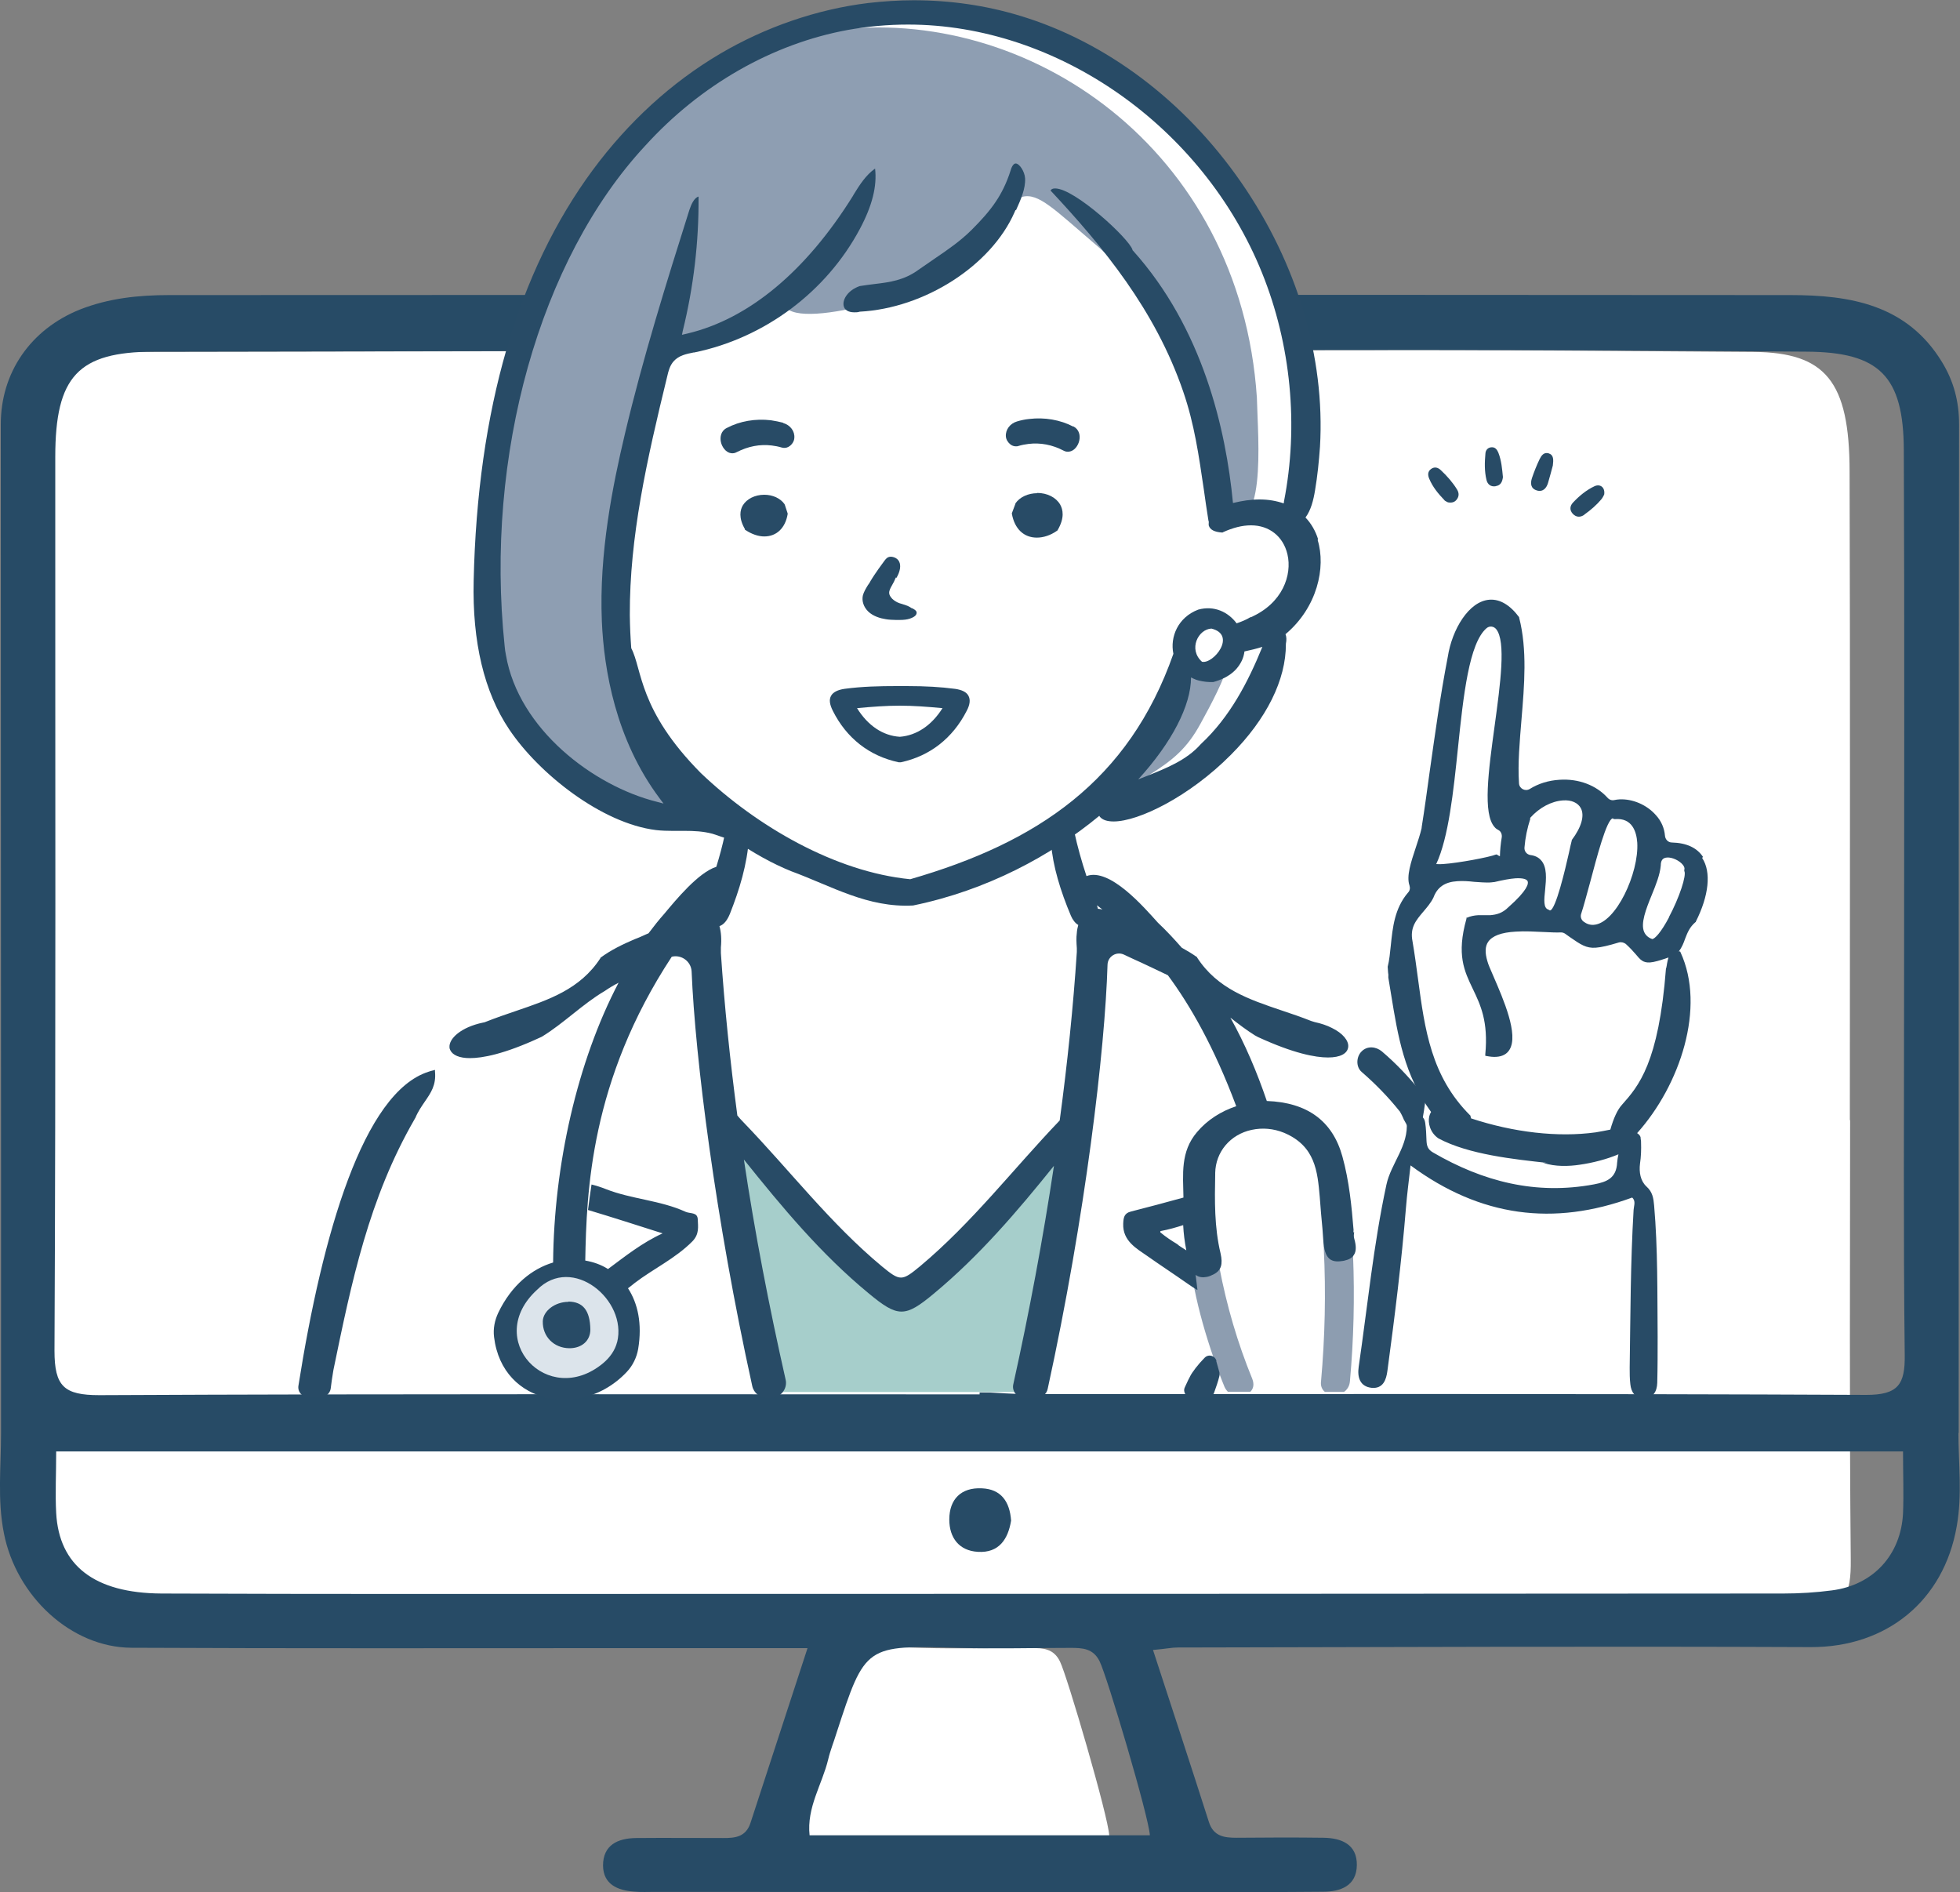
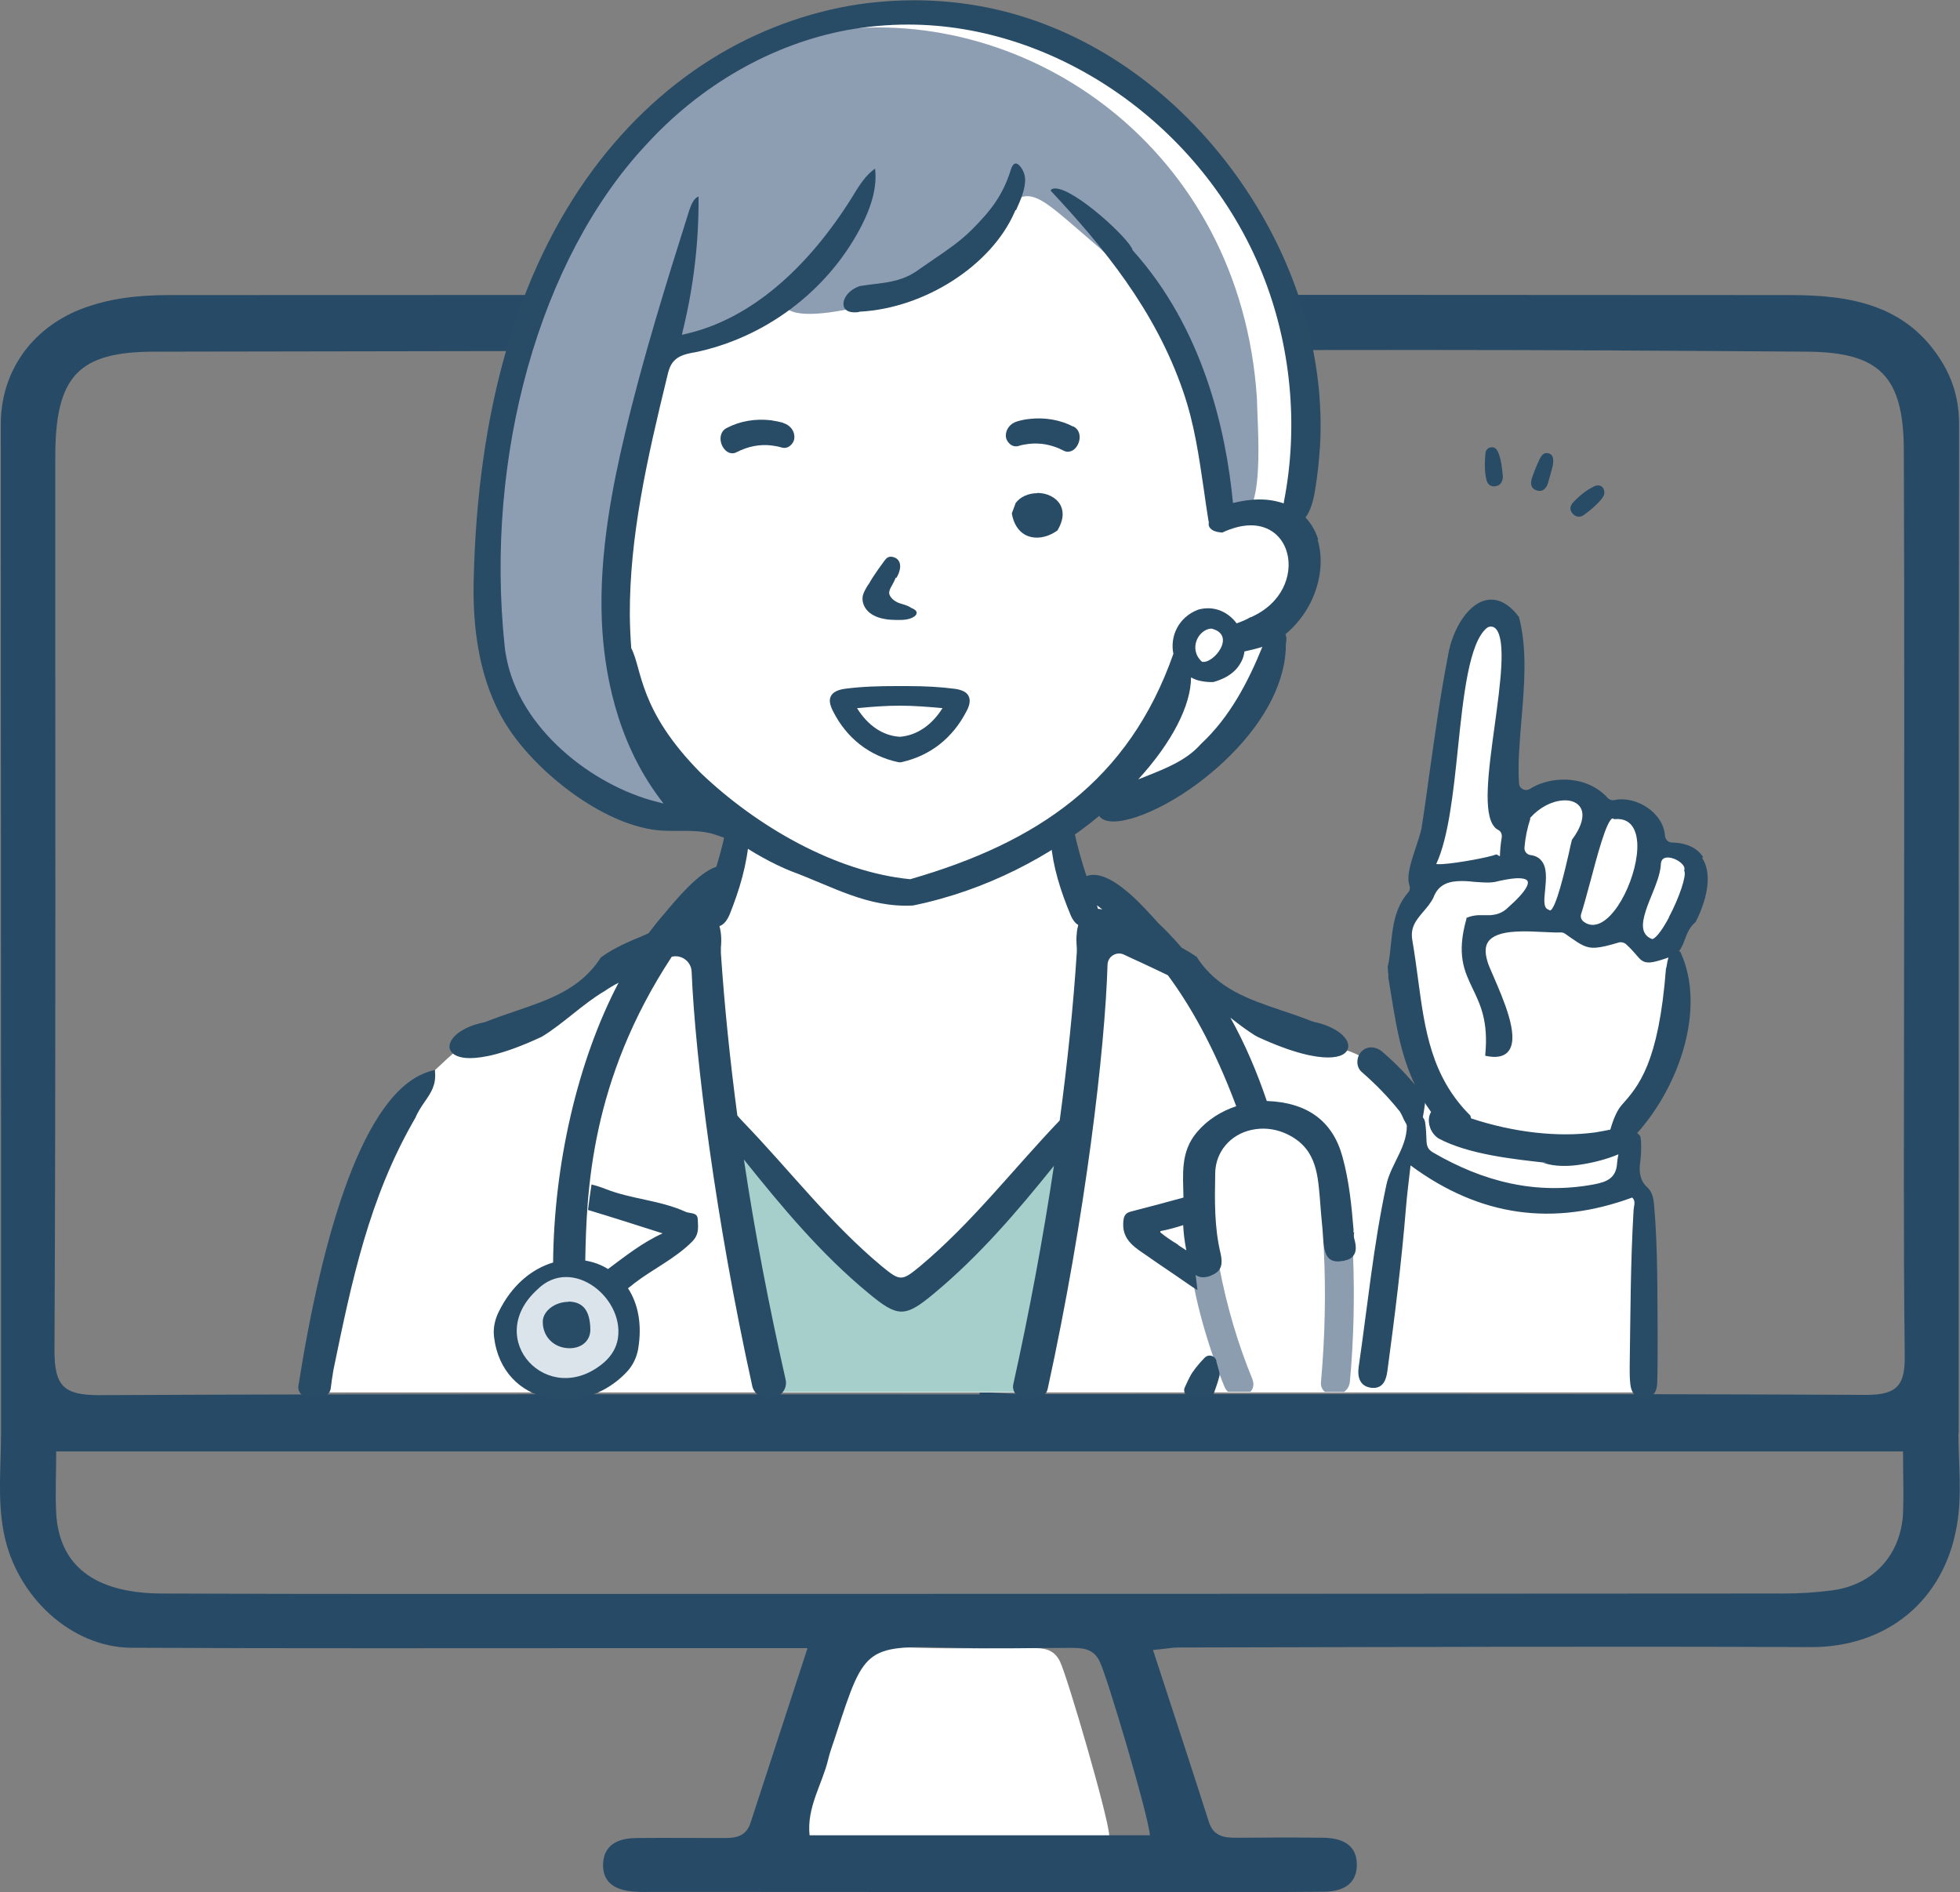
<svg xmlns="http://www.w3.org/2000/svg" id="_レイヤー_1" data-name="レイヤー 1" viewBox="0 0 150 144.8">
  <rect x="0" y="0" width="150" height="144.8" fill="#808080" stroke="none" />
  <defs>
    <style> .cls-1 { fill: #8e9eb2; } .cls-1, .cls-2, .cls-3, .cls-4, .cls-5, .cls-6, .cls-7, .cls-8 { stroke-width: 0px; } .cls-9 { clip-path: url(#clippath); } .cls-2 { fill: none; } .cls-3 { fill: #dce4eb; } .cls-4 { fill: #274b66; } .cls-5 { fill: #8d9db0; } .cls-6 { fill: #284b66; } .cls-7 { fill: #a6cecb; } .cls-8 { fill: #fff; } </style>
    <clipPath id="clippath">
      <rect class="cls-2" x="0" width="150" height="144.8" />
    </clipPath>
  </defs>
  <g class="cls-9">
    <g>
      <path class="cls-8" d="M78.93,126.1c-2.78,0-5.57.08-8.35,0-7.09-.21-7.09-.24-9.26,6.51-.21.67-.46,1.34-.62,2.03-.46,1.92-1.63,3.67-1.39,5.82h25.58c-.06-1.42-3.22-12.22-3.77-13.32-.48-.99-1.31-1.04-2.19-1.02l-.02-.02Z" />
-       <path class="cls-8" d="M141.57,85.72c0-16.55.03-33.11-.02-49.66-.01-6.89-1.85-9.08-7.32-9.13-9.67-.06-19.34-.16-29.01-.14-31.72.02-63.45.08-95.17.14-5.68,0-7.39,2.27-7.4,9.7-.02,27.35.05,54.69-.06,82.04,1.24,1.47,2.51,2.92,3.75,4.39,21.91-.14,43.84-.08,65.76-.08v-.21c1.23.06,2.44.19,3.65.19,21,0,42.02-.03,63.02.08,2.39,0,2.9-.97,2.87-3.69-.11-11.22-.05-22.44-.05-33.64h-.02Z" />
      <path class="cls-4" d="M149.9,109.66c0-25.72,0-51.45.03-77.17,0-1.76-.4-3.3-1.31-4.79-2.68-4.39-7.02-5.12-11.59-5.12-41.36-.03-82.74-.02-124.1,0-2.33,0-4.61.24-6.8,1.1C2.33,25.2.05,28.53.06,32.49c0,25.71.03,51.43.02,77.17,0,2.57-.29,5.12.22,7.67.94,4.8,5.12,8.73,9.75,8.76,12.43.06,24.85.03,37.28.03h14.47c-1.56,4.8-2.97,9.08-4.36,13.36-.35,1.09-1.18,1.18-2.12,1.17-2.22,0-4.44-.02-6.65,0-1.39.02-2.52.53-2.52,2.11.02,1.44,1.12,1.9,2.38,1.99.53.05,1.07.02,1.6.02,13.68,0,27.34.02,40.99.02,3.38,0,6.75,0,10.12-.03,1.36,0,2.58-.45,2.6-2.04.02-1.58-1.17-2.07-2.54-2.09-2.22-.03-4.44-.02-6.67,0-.94,0-1.76-.11-2.11-1.2-1.37-4.29-2.78-8.57-4.28-13.17,1.02-.09,1.44-.19,1.88-.19,16.15-.03,32.3-.1,48.46-.03,5.79.02,10.18-3.53,11.17-9.25.43-2.39.13-4.77.13-7.15l.02.03ZM61.96,140.46c-.24-2.15.96-3.91,1.42-5.82.16-.69.43-1.34.64-2.03,2.2-6.75,2.2-6.72,9.41-6.51,2.82.08,5.66,0,8.49,0,.91,0,1.74.03,2.23,1.02.56,1.1,3.77,11.9,3.85,13.32h-26.06l.02.02ZM145.64,115.8c-.16,3.18-2.27,5.49-5.44,5.9-1.21.16-2.47.24-3.72.24-29.03.02-58.05.03-87.1.03-12.34,0-24.67.02-37.02-.03-5.15-.03-7.84-2.15-8.06-6.16-.08-1.48,0-2.98,0-4.71h141.34c0,1.74.06,3.22,0,4.72ZM142.87,106.74c-21.38-.1-42.78-.06-64.18-.06-1.24,0-2.47-.11-3.72-.16v.18c-22.47,0-44.92-.05-67.37.06-2.7,0-3.43-.67-3.43-3.4.11-22.79.05-45.59.06-68.39,0-6.18,1.76-8.04,7.53-8.06,32.31-.06,64.63-.11,96.94-.13,9.85,0,19.71.06,29.55.13,5.57.03,7.44,1.85,7.45,7.58.06,13.74.02,27.51.02,41.25,0,9.3-.06,18.62.05,27.94.03,2.25-.49,3.06-2.94,3.06h.03Z" />
-       <path class="cls-4" d="M75.14,113.89c-1.58-.08-2.49.83-2.49,2.39,0,1.39.75,2.39,2.19,2.47,1.61.1,2.31-.97,2.54-2.39-.1-1.45-.77-2.41-2.23-2.47Z" />
      <path class="cls-8" d="M68.11.86s-6.97.89-10.15,2.66c-3.18,1.77-10.69,7.16-13.21,11.71-2.52,4.53-4.48,9.41-5.33,12.67-.85,3.26-1.85,7.9-2.12,12.83-.27,4.93-.56,8.52.56,10.87,1.12,2.35,1.29,4.48,3.37,6.05,2.07,1.56,2.46,2.63,6.38,3.86,3.93,1.23,8.19,1.56,8.19,1.56l.32,1.12s-.61,1.85-.61,2.92-1.15,1.18-2.92,3.14c-1.77,1.96-1.16,2.01-3.4,2.81-2.23.78-2.07.45-3.35,1.74-1.28,1.29-1.34,1.23-2.81,1.96-1.45.73-5.43,2.23-6.78,2.86-1.36.62-1.8,1.23-3.48,2.74-1.68,1.52-2.7,2.04-4.15,5.87-1.45,3.83-3.26,7.55-3.75,11.41-.51,3.86-.88,6.91-.88,6.91h102.18s.35-14.44-.29-15.08c-.64-.64-1.04.97-1.13-.46-.1-1.44-.16-2.09-.17-3.3,0-1.23-1.01-.86.48-2.76,1.5-1.91,4.5-4.8,3.54-8.19-.96-3.38-.73-3.59-.42-4.87.32-1.26,1.64-2.73,1.6-4.5-.05-1.77.77-2.27-1.23-2.36-1.99-.1-1.77.7-2.39-.81-.62-1.52.21-1.79-1.42-2.14-1.64-.37-1.72.73-2.46.1-.73-.64.32-1.4-1.32-1.6-1.63-.18-2.67-.32-3.51.22-.85.54-.99,1.23-1.36,1.09-.37-.14-.96.18-.96-2.82s.59-7.64.45-9.7c-.14-2.06-.05-2.57-1.18-2.62-1.13-.05-1.64-.49-2.51,2.09-.86,2.59-1.28,3.64-1.45,7.31-.18,3.69-.89,6.45-1.36,8.36-.46,1.91-.14,1.5-.42,2.9-.27,1.4-.49,1.4-.86,2.46-.37,1.05-1.04,1.09-.81,2.51.22,1.4-.22,4.63.81,7.45,1.04,2.82.93,3.78.93,3.78l-.93.65s-.91-1.63-2.78-2.89c-1.87-1.26-2.68-1.13-5.14-1.68-2.46-.54-6.61-3.05-8.89-5.14-2.28-2.09-3.34-3-4.79-4.68-1.45-1.68-3.02-1.47-3.51-1.66-.49-.19-1.53-1.44-1.53-2.74s-1.82-.99-.14-1.99c1.68-1.01,3.41-2.11,3.72-2.22.32-.1,1.45.94,3.77-.41,2.31-1.36,3.3-1.64,5.03-3.45,1.72-1.8,2.76-2.46,3.21-4.28.45-1.82,0-3.78.54-4.99.54-1.23,3.13-3.45,2.9-5.17-.22-1.72-1.5-.91-1.18-3,.32-2.09.54-.94.86-3.81.32-2.87.18-10.66-2.68-16.84-2.86-6.18-11.15-13.23-11.15-13.23,0,0-7.4-3.94-9.11-4.76-1.71-.8-6.16-.45-6.16-.45h-2.71l.06-.03Z" />
      <path class="cls-7" d="M81.56,88.05h-.05c-.26.05-.51.1-.77.14-1.66,2.22-3.64,4.18-5.59,6.13-1.13,1.13-2.31,2.17-3.43,3.32-.77.8-1.53,1.28-2.65,1.02-2.23-.51-4.56-3.02-6.06-4.61-1.18-1.24-2.23-2.59-3.27-3.94-.61-.8-1.24-1.55-1.82-2.36-.14-.03-.29-.05-.45-.08-.24-.05-.48-.1-.73-.14-.34-.06-.69-.14-1.04-.21.48,4.04,1.87,11.51,3.73,19.2h19.32c1.84-7.37,3.27-14.44,3.86-17.94.05-.27.08-.53.13-.75-.4.08-.8.16-1.2.22Z" />
      <path class="cls-5" d="M95.71,106.5h-1.74c-.1-.1-.19-.22-.26-.38-.13-.32-.26-.64-.38-.97-.16-.43-.34-.88-.48-1.32-.59-1.72-1.09-3.46-1.45-5.25-.11-.49-.21-.99-.29-1.5-.02-.11-.05-.21-.06-.32-.05-.32,0-.59.14-.8.48-.77,1.8-.88,1.99.21.05.27.1.54.14.81.56,2.94,1.39,5.78,2.52,8.54.16.42.08.75-.14.97v.02Z" />
      <path class="cls-5" d="M103.31,105.7c-.03.37-.21.64-.45.81h-1.47c-.21-.18-.34-.45-.29-.81.3-3.38.38-6.77.21-10.16v-.03c-.06-1.42,2.14-1.42,2.22,0,0,.19.02.37.02.56.13,3.22.05,6.43-.24,9.64Z" />
      <path class="cls-3" d="M47.68,102.81c.62-2.42-.84-4.88-3.25-5.49-2.42-.62-4.88.84-5.49,3.25-.62,2.42.84,4.88,3.25,5.49,2.42.62,4.88-.84,5.49-3.25Z" />
-       <path class="cls-1" d="M93.7,51.02c-.75.51-1.85.54-2.84.37-.06.06-.13.11-.21.14-.11.05-.24.08-.37.13-.62,2.3-2.27,4.87-3.61,6.64-.35.46-.73.91-1.13,1.32.11.1.21.21.32.3.14.14.3.29.46.43h.03c.46-.3.96-.64,1.56-1.02,1.88-1.18,2.94-2.07,3.97-3.96.86-1.56,1.79-3.34,2.14-4.63-.1.1-.21.18-.32.26l-.02.02Z" />
      <path class="cls-1" d="M63.69,2.33c-27.91,1.29-37.24,64.93-11.12,59.3-10.58-12.85-3.89-24.97-2.86-34.48,1.4.72,9.93-3.08,10.31-4.45-.89,3.13,10.16-.08,12.62-1.71,6.32-7.39,4.9-7.66,11.2-2.28,10.09,8.6,7.45,20.03,9.7,21.02,3.46,1.53,2.73-5.98,2.65-9.3C94.92,11.35,78.66.34,63.69,2.33Z" />
      <path class="cls-6" d="M93.1,104.15c-.11-.42-.61-.56-.91-.25-.48.48-.97,1.12-1.12,1.44-.03.08-.1.18-.13.25-.08.19-.18.37-.26.56-.18.37.1.78.49.78h1.24c.24,0,.43-.14.51-.37.14-.38.32-.91.4-1.26.03-.1.02-.19,0-.29-.08-.29-.16-.57-.24-.86Z" />
      <path class="cls-6" d="M33.26,81.88l-.11.03c-.13.03-.24.06-.35.1-4.98,1.58-8.12,12.37-9.96,24.02-.08.48.29.89.77.89h.93c.38,0,.72-.29.77-.67.05-.42.11-.83.18-1.25l.03-.18c1.39-6.75,2.71-13.12,6.21-19.18,0-.03.03-.05.05-.08.21-.51.48-.89.73-1.26.46-.67.88-1.26.78-2.3v-.13h-.02Z" />
      <path class="cls-6" d="M108.77,83.6s-.06-.1-.11-.14c-.88-1.09-1.83-2.09-2.9-3-.45-.38-1.12-.45-1.56,0-.4.4-.45,1.16,0,1.56,1.05.91,2.03,1.91,2.9,3,0,0,.02.02.03.03.1.16.18.34.27.53,0,.03.02.05.03.08.38.67.73,1.32,1.07,1.99.22-1.2.46-2.39.61-3.59v-.06c-.11-.13-.24-.27-.35-.38l.02-.02Z" />
      <path class="cls-6" d="M103.58,94.26c0-.1.02-.18,0-.24-.13-1.6-.32-3.65-.85-5.54-.75-2.7-2.68-4.12-5.78-4.23-.75-2.2-1.66-4.36-2.79-6.38.62.49,1.24.96,1.88,1.36.06.03.18.1.24.13,2.74,1.26,4.4,1.56,5.35,1.56s1.5-.3,1.55-.81c.05-.46-.4-1.04-1.25-1.45-.37-.19-.81-.34-1.32-.45-.08-.03-.16-.05-.26-.08-.75-.3-1.52-.56-2.27-.81-2.52-.85-4.91-1.66-6.46-4.04v-.03c-.38-.27-.78-.51-1.18-.73-.57-.65-1.18-1.31-1.82-1.91-1.05-1.16-3.69-4.24-5.47-3.57-.37-1.12-.69-2.25-.94-3.41-.11-.54-.27-1.15-.97-1.1-.78.06-.78.73-.8,1.32v.69c.13,1.72.72,3.65,1.52,5.54.13.3.32.56.56.7-.05.19-.1.4-.11.62-.05.35-.03.73,0,1.15v.3c-.27,4.16-.72,8.52-1.31,12.89-3.56,3.72-6.7,7.82-10.68,11.15-1.4,1.16-1.53,1.16-2.92.02-3.96-3.29-7.07-7.37-10.61-11.04-.16-.16-.32-.34-.46-.51-.56-4.21-.99-8.41-1.26-12.43v-.43c.06-.62.02-1.18-.11-1.63.38-.13.62-.51.8-.94.73-1.85,1.32-3.75,1.47-5.87-.1-.49.08-1.36-.81-1.48-.86-.13-.94.7-1.05,1.28-.18.85-.4,1.66-.65,2.47-1.37.43-3.11,2.55-3.96,3.57-.43.48-.83.99-1.23,1.52-.14.06-.27.11-.41.18-.22.1-.43.19-.65.27-.93.4-1.79.81-2.62,1.42v.03c-1.55,2.38-3.94,3.18-6.46,4.04-.77.26-1.55.53-2.31.83-.06.03-.13.05-.21.06-1.69.35-2.63,1.23-2.57,1.9,0,.08.03.14.06.21.18.38.7.61,1.5.61.94,0,2.6-.29,5.38-1.58.05-.02.1-.05.13-.06,1.66-1.01,3.13-2.51,4.8-3.49,0,0,.02,0,.03-.02.32-.22.67-.43,1.04-.62-3.16,6.02-4.95,13.96-5.01,21.41-1.61.48-3.18,1.72-4.2,3.85-.27.58-.4,1.21-.32,1.85.32,2.65,2.03,4.21,4.09,4.66.81.18,1.69.18,2.55,0,1.28-.25,2.52-.93,3.51-1.98.46-.48.77-1.12.88-1.77.32-1.93-.03-3.49-.78-4.64.18-.13.35-.27.51-.4,1.44-1.1,3.11-1.87,4.42-3.19.54-.56.43-1.12.41-1.69-.03-.56-.57-.41-.93-.57-1.95-.89-4.13-.96-6.11-1.74-.35-.14-.72-.26-1.09-.35-.1.65-.19,1.31-.27,1.95,1.87.56,3.73,1.16,5.71,1.79-1.58.72-2.87,1.76-4.18,2.73-.53-.34-1.12-.54-1.74-.65.1-5.25.38-13.76,6.62-23.25.73-.18,1.48.35,1.52,1.13.27,6.56,1.82,18.93,4.64,31.72.11.53.59.91,1.13.91h.29c.75,0,1.31-.7,1.13-1.42-1.24-5.47-2.36-11.25-3.19-16.82,2.92,3.64,5.9,7.23,9.54,10.23,2.25,1.87,2.79,1.87,5.01.02,3.48-2.89,6.38-6.29,9.18-9.77-.83,5.55-1.91,11.3-3.11,16.71-.13.54.29,1.05.85,1.05h.93c.41,0,.77-.29.85-.69,2.89-13.21,4.39-26.01,4.58-32.46.02-.64.69-1.04,1.26-.77.43.21.88.41,1.34.62.27.13.56.26.85.4.35.16.7.34,1.07.51.03.02.06.03.1.05,1.69,2.28,3.53,5.47,5.23,10.02-1.15.38-2.22,1.05-3,1.98-1.28,1.5-1.07,3.21-1.04,5.01-1.34.37-2.68.73-4.02,1.07-.53.13-.57.48-.59.93-.05,1.32,1.02,1.9,1.87,2.49.86.61,2.09,1.42,3,2.06.05.03.81.57.81.51-.03-.35-.1-.75-.14-1.15.03.02.05.05.08.06.21.13.48.16.78.1.16-.03.34-.1.51-.19.59-.3.73-.77.54-1.61-.48-1.99-.45-4.05-.41-6.05v-.1c.03-1.61,1.15-2.95,2.79-3.3.83-.18,1.68-.1,2.47.22,2.41,1.01,2.57,2.98,2.74,4.9.06.83.13,1.64.21,2.47l.08,1.12c.08.64.24,1.01.51,1.2.21.14.49.19.88.13.06,0,.13-.02.19-.03.37-.08.62-.22.75-.45.18-.27.18-.69.02-1.24-.05-.18-.03-.35,0-.49l-.03.03ZM47.23,102.69c-.16.65-.57,1.21-1.09,1.64-4.2,3.46-9.18-1.85-5.04-5.63,2.7-2.73,6.93.78,6.13,4.01v-.02ZM90.14,95.25s0-.02-.02-.03c-.45-.27-.89-.56-1.31-.91-.03-.03-.02-.1.03-.11.59-.11,1.15-.27,1.71-.45.03.64.11,1.26.24,1.93-.29-.19-.61-.38-.64-.43h-.02ZM84.02,69.53s-.03-.16-.06-.22v-.03c.13.1.27.21.41.32-.1-.02-.19-.05-.27-.05h-.06l-.02-.02Z" />
      <path class="cls-6" d="M43.5,99.62c-1.02,0-1.93.69-1.96,1.48-.03,1.18.85,2.06,2.04,2.07.96,0,1.61-.59,1.6-1.45-.03-1.44-.56-2.11-1.69-2.12l.02.02Z" />
      <path class="cls-6" d="M130.33,65.57c-.46-.7-1.26-1.07-2.38-1.1-.29,0-.51-.24-.53-.53-.05-.56-.27-1.1-.69-1.56-.7-.8-1.79-1.26-2.79-1.21-.13,0-.26.03-.38.05-.21.05-.4-.02-.54-.18-.85-.94-2.2-1.47-3.67-1.37-.85.05-1.63.3-2.27.7-.35.22-.81-.02-.83-.43-.1-1.52.05-3.16.19-4.88.22-2.63.45-5.35-.18-7.8v-.03c-.7-.94-1.47-1.39-2.25-1.34-1.61.1-2.89,2.3-3.21,4.37-.59,3.06-.97,5.87-1.39,8.82-.19,1.37-.38,2.79-.61,4.23v.05c-.11.48-.29,1.01-.45,1.5-.37,1.12-.73,2.19-.48,2.9.06.19.03.4-.11.54-1.04,1.21-1.18,2.7-1.32,4.04-.06.57-.11,1.13-.24,1.64l.03.43c.03.21.03.22.02.26v.14c.08.45.14.89.22,1.34.51,3.14,1,6.11,3.05,8.94-.06.1-.11.21-.14.34-.11.49.05,1.23.7,1.68,2.31,1.24,5.81,1.6,8.34,1.88.34.03-.61-.05-.27,0,.83.3,1.95.26,2.73.14,1.01-.14,2.11-.43,2.98-.8-.05.21-.08.43-.1.64-.06,1.16-.75,1.47-1.77,1.66-4.44.83-8.49-.21-12.32-2.44-.42-.24-.48-.53-.5-.91-.02-.46-.03-.93-.1-1.37-.05-.37-.3-.61-.69-.62-.38-.02-.77.18-.73.53.18,1.85-1.2,3.19-1.55,4.85-.99,4.6-1.44,9.27-2.12,13.93-.11.77.08,1.5.99,1.6.88.08,1.12-.61,1.21-1.31.56-4.15,1.08-8.31,1.42-12.49.08-.99.21-1.98.35-3.22,5.36,3.96,10.96,4.66,16.96,2.46.3.27.13.62.11.94-.24,4.02-.24,8.06-.3,12.08,0,.41,0,.85.05,1.26.06.61.37,1.07,1.02,1.07.73,0,1.02-.51,1.04-1.17.03-1.18.03-2.35.03-3.53-.03-3.35.02-6.72-.27-10.05-.05-.54-.11-1.02-.59-1.45-.46-.43-.57-1.09-.49-1.74.08-.54.1-1.09.08-1.63,0-.1,0-.18-.03-.27v-.06c0-.14-.1-.27-.27-.38,3.29-3.67,5.27-9.62,3.32-13.84l-.03-.06h-.1c.24-.32.37-.65.48-.97.18-.46.34-.89.8-1.28h.02v-.03c1-1.98,1.2-3.8.49-4.87l.03-.06ZM123.42,62.63s.03,0,.06.02l.03.03h.1c1.29-.1,1.63.94,1.69,1.8.14,2.33-1.64,6.18-3.33,6.29-.27.02-.53-.06-.77-.24-.19-.14-.27-.38-.19-.61.19-.57.42-1.45.69-2.43.48-1.8,1.26-4.84,1.74-4.87h-.02ZM117.1,62.63s0-.05.02-.06c.69-.77,1.61-1.26,2.49-1.32.65-.05,1.15.18,1.37.59.3.56.06,1.44-.69,2.44v.03c-.05.19-.13.53-.22.96-.27,1.2-1.01,4.37-1.45,4.4,0,0-.02,0-.05-.03h-.02l-.03-.03c-.42-.1-.35-.77-.27-1.52.08-.81.17-1.76-.33-2.28-.19-.21-.46-.34-.8-.38-.29-.05-.48-.3-.45-.59.06-.73.21-1.47.45-2.2h-.02ZM109.92,66.11c.94-2.03,1.31-5.51,1.66-8.89.41-3.96.85-8.04,2.2-9.16.22-.18.54-.14.72.08.77.93.32,4.21-.11,7.37-.48,3.49-.93,6.78,0,7.79.08.1.18.16.27.21.21.1.3.34.27.56-.08.48-.13.97-.14,1.45-.06-.02-.13-.05-.19-.1l-.05-.03h-.06c-.53.21-2.87.65-4.05.73-.3.02-.46,0-.54,0l.03-.02ZM127.5,74.07v.02c-.56,7.28-2.11,9.03-3.37,10.45-.35.38-.65,1.05-.89,1.9-.37.08-.73.14-1.12.21-2.9.4-6.3,0-9.54-1.07,0-.06-.03-.13-.05-.19v-.03l-.03-.02c-2.97-2.97-3.46-6.56-3.97-10.37-.13-.96-.26-1.95-.43-2.94-.21-1.05.27-1.61.83-2.27.27-.32.56-.65.77-1.07.3-.81.88-1.2,1.83-1.26.42-.03.86,0,1.29.05.42.03.81.06,1.18.05.11,0,.21-.02.3-.03h.05c.67-.16,1.21-.26,1.63-.29.53-.03.85.05.93.22.08.18,0,.69-1.47,1.99-.48.48-.94.57-1.37.61h-.93c-.33.02-.61.08-.86.19h-.05v.08c-.78,2.76-.16,4.02.48,5.36.59,1.23,1.2,2.49.96,5.03v.1l.1.02c.27.05.53.08.75.06.46-.03.8-.21,1-.54.72-1.16-.46-3.85-1.23-5.63-.22-.51-.4-.91-.46-1.15-.19-.64-.18-1.13.06-1.48.32-.46,1.01-.72,2.11-.78.7-.05,1.48,0,2.17.03.48.02.93.05,1.29.03.11,0,.22.03.32.1.14.1.27.19.38.27.81.56,1.23.85,1.96.8.43-.03.97-.16,1.77-.4.18-.05.38,0,.53.11.35.32.59.59.78.81.33.4.54.64,1.07.61.32-.02.78-.16,1.42-.38-.05.14-.08.32-.11.46-.02.11-.03.22-.06.34l-.02.02ZM127.74,70.18c-.64,1.21-1.1,1.66-1.29,1.68-.32-.11-.51-.3-.62-.54-.29-.65.14-1.76.57-2.81.32-.78.64-1.58.7-2.28,0-.38.14-.59.48-.61.4-.03.96.24,1.21.56.08.1.16.24.11.37v.1c.19.32-.38,2.04-1.18,3.54h.02Z" />
-       <path class="cls-6" d="M110.54,38.28c.08.08.19.11.27.16.29.05.51,0,.67-.21.19-.24.19-.51.03-.77-.33-.54-.77-1.04-1.23-1.47-.21-.21-.48-.3-.75-.11-.27.19-.27.46-.16.73.26.64.69,1.16,1.17,1.66Z" />
      <path class="cls-6" d="M121.26,39.37c.48-.34.92-.72,1.29-1.16.11-.13.18-.29.22-.37.08-.53-.29-.83-.73-.64-.64.3-1.18.75-1.66,1.26-.24.26-.27.57-.02.85.27.29.59.29.89.08v-.02Z" />
      <path class="cls-6" d="M114.46,37.2c.37-.05.51-.3.56-.69-.06-.61-.11-1.26-.35-1.87-.1-.24-.25-.45-.56-.41-.27.03-.42.24-.43.48-.06.67-.08,1.34.08,2.01.08.34.32.54.69.49l.02-.02Z" />
      <path class="cls-6" d="M117.61,37.53c.48.14.74-.18.86-.57.14-.48.27-.96.37-1.34.05-.43.08-.8-.32-.93-.38-.11-.57.19-.7.46-.22.46-.42.96-.58,1.44-.13.4-.1.8.38.94h-.02Z" />
      <path class="cls-6" d="M73.07,52.71c-1.07-.14-2.2-.21-3.69-.21h-.75c-1.31,0-2.66.03-3.99.21-.54.08-.89.26-1.04.54-.16.29-.11.65.14,1.15,1.05,2.09,2.79,3.45,5.03,3.93h.18c2.22-.48,3.96-1.84,5.03-3.93.26-.49.29-.86.14-1.15s-.49-.46-1.04-.54h-.02ZM68.86,56.38c-1.29-.08-2.44-.85-3.27-2.19,1.15-.11,2.22-.19,3.27-.19s2.11.08,3.27.19c-.83,1.32-1.98,2.09-3.26,2.19h-.02Z" />
      <path class="cls-6" d="M68.6,44.23c.29-.49.37-.96.21-1.26-.11-.22-.35-.35-.62-.37-.29,0-.4.18-.51.32l-.43.59c-.11.16-.24.34-.35.51-.1.14-.18.29-.26.41-.06.13-.14.24-.24.38-.14.24-.3.49-.37.78-.08.41.06.85.41,1.2.38.37.94.53,1.34.59.26.05.53.05.78.06h.29c.32,0,.57-.03.78-.1.38-.13.57-.3.51-.53-.05-.11-.18-.19-.34-.27h-.03c-.14-.1-.3-.18-.43-.22-.1-.03-.19-.06-.3-.1-.13-.03-.26-.08-.37-.13-.19-.1-.37-.22-.48-.38-.1-.13-.14-.24-.14-.35,0-.19.11-.38.21-.56.11-.19.21-.38.3-.61l.03.02Z" />
-       <path class="cls-6" d="M60.05,38.59c-.32-.46-.91-.73-1.56-.73-.72,0-1.34.32-1.64.81-.21.35-.34.96.16,1.82v.05l.06.03c.45.3.96.48,1.42.48.94,0,1.61-.64,1.79-1.71v-.05l-.22-.67h-.02l.02-.03Z" />
      <path class="cls-6" d="M79.39,37.74c-.7,0-1.34.29-1.68.78v.03l-.27.72v.05c.21,1.15.91,1.82,1.91,1.82.51,0,1.05-.18,1.52-.51l.05-.03.03-.05c.54-.93.4-1.56.18-1.95-.32-.54-.99-.88-1.76-.88l.02.02Z" />
      <path class="cls-6" d="M59.94,32.35c-.3-.08-.62-.14-.94-.19-1.18-.14-2.38.06-3.38.59-.45.22-.53.7-.45,1.07.08.38.38.81.78.86.14.02.29,0,.43-.08.88-.45,1.77-.62,2.68-.51.26.03.51.08.78.16.03,0,.08.02.11.02.18.02.35-.03.49-.14.19-.14.34-.38.35-.61.05-.51-.3-.99-.85-1.15l-.02-.02Z" />
      <path class="cls-6" d="M82.15,32.65c-1.01-.53-2.22-.73-3.38-.59-.32.03-.64.1-.94.19-.54.16-.89.64-.85,1.15.02.24.16.46.35.61.14.11.32.16.49.14.03,0,.08,0,.11-.02.26-.08.53-.13.78-.16.91-.11,1.82.06,2.68.51.14.08.29.1.43.08.4-.05.7-.46.78-.86.08-.37,0-.83-.45-1.07l-.02.02Z" />
      <path class="cls-6" d="M100.88,41.28c-.21-.67-.54-1.23-.97-1.68.42-.56.61-1.34.73-2.07.19-1.12.3-2.23.38-3.35.4-6.86-1.76-14.06-6.05-20.25-4.32-6.22-10.32-10.74-16.93-12.73C75.43.41,72.69.02,69.93.02c-1.16,0-2.33.08-3.48.21-3.94.48-7.87,1.84-11.35,3.89-3.72,2.2-6.99,5.19-9.72,8.87-5.76,7.79-8.84,18.37-9.13,31.45-.11,4.68.8,8.51,2.71,11.36,2.27,3.4,7.09,7.21,11.25,7.72.43.05.88.06,1.24.06h.96c.69,0,1.4.03,2.11.22.16.05.32.1.48.16.37.13.7.24,1.05.26h.08c1.5,1.05,3.02,1.88,4.4,2.44,3.13,1.15,5.87,2.82,9.35,2.63,5.65-1.16,10.56-3.81,14.25-6.86.02.03.03.05.05.08.21.24.56.35,1.05.35,1.91,0,5.81-1.91,8.98-5.11,2.73-2.74,4.21-5.74,4.2-8.46v-.03c.06-.29.05-.53-.03-.73,2.43-2.04,3.11-5.11,2.46-7.21l.03-.05ZM91.9,56.94c-1.09,1.24-2.66,1.85-4.18,2.46-.21.08-.4.16-.61.24,2.57-2.81,4.04-5.66,4.04-7.8.06.03.13.06.21.1.13.06.26.11.4.14.34.08.7.13,1.1.11.29-.08.56-.18.78-.29.14-.06.26-.13.38-.21.48-.3.8-.69,1.01-1.12.11-.22.18-.48.21-.72.46-.1.93-.21,1.37-.35-1.1,2.7-2.49,5.38-4.71,7.44ZM92.71,48.1c1.96.48.16,2.73-.72,2.54-1.07-.96-.29-2.49.72-2.54ZM95.71,47.22c-.34.21-.7.35-1.07.48-.64-.86-1.71-1.39-2.94-1.05-1.55.59-2.17,2.09-1.9,3.38-3.41,9.72-10.4,14.44-20.14,17.25-5.73-.56-11.74-4.04-16.02-8.12-4.8-4.84-4.48-7.95-5.33-9.56-.06-.8-.1-1.64-.11-2.54-.02-5.98,1.29-11.82,2.87-18.29.08-.35.19-.8.49-1.13.4-.45.99-.56,1.53-.67h.05c5.36-1.1,10.1-4.63,12.67-9.46.94-1.76,1.32-3.27,1.16-4.61-.69.48-1.18,1.24-1.64,1.99l-.06.11c-3.59,5.76-7.96,9.4-12.65,10.52l-.43.1.06-.29c.83-3.37,1.24-6.83,1.21-10.29-.35.11-.56.61-.7,1.02-1.76,5.57-3.56,11.33-4.93,17.12-.94,3.96-1.99,9.16-1.77,14.36.16,3.7,1.05,9.05,4.42,13.55l.3.4-.49-.13c-4.88-1.21-10.6-5.57-11.57-11.23-.05-.24-.08-.46-.1-.7-1.53-14.55,2.68-29.59,10.76-38.28,4.23-4.66,9.73-7.8,15.51-8.86,1.52-.27,3.06-.41,4.61-.41,11.43,0,22.56,7.8,27.08,18.99,2.22,5.49,2.82,11.71,1.68,17.52v.05s-.02.05-.02.08c-.56-.19-1.16-.3-1.84-.3s-1.32.1-2.04.27c-.54-5.65-2.31-13.37-7.66-19.32l-.03-.03v-.03c-.27-.86-4.42-4.69-5.92-4.69-.18,0-.29.05-.35.16,4.01,4.29,8.01,9.13,10.15,15.38.86,2.49,1.2,4.93,1.58,7.5.11.78.22,1.56.35,2.36,0,.03.02.06.03.11,0,.1-.02.19,0,.29.1.32.43.49,1.01.53h.05l.02-.02c.77-.35,1.48-.53,2.15-.53,1.4,0,2.47.85,2.79,2.22.37,1.58-.37,3.75-2.82,4.82Z" />
      <path class="cls-6" d="M77.75,16.1c.35-.78.75-1.66.7-2.46-.03-.51-.43-1.13-.72-1.13-.14,0-.29.19-.38.51-.61,1.93-1.52,3.1-2.98,4.56-.86.86-1.84,1.53-2.78,2.17-.43.29-.86.59-1.29.89-1.1.81-2.23.96-3.34,1.09-.38.05-.8.1-1.16.16-.88.3-1.32.99-1.24,1.48.05.34.35.53.83.53.13,0,.26,0,.41-.05,4.95-.26,10.04-3.51,11.84-7.6l.08-.19.03.03Z" />
    </g>
  </g>
</svg>